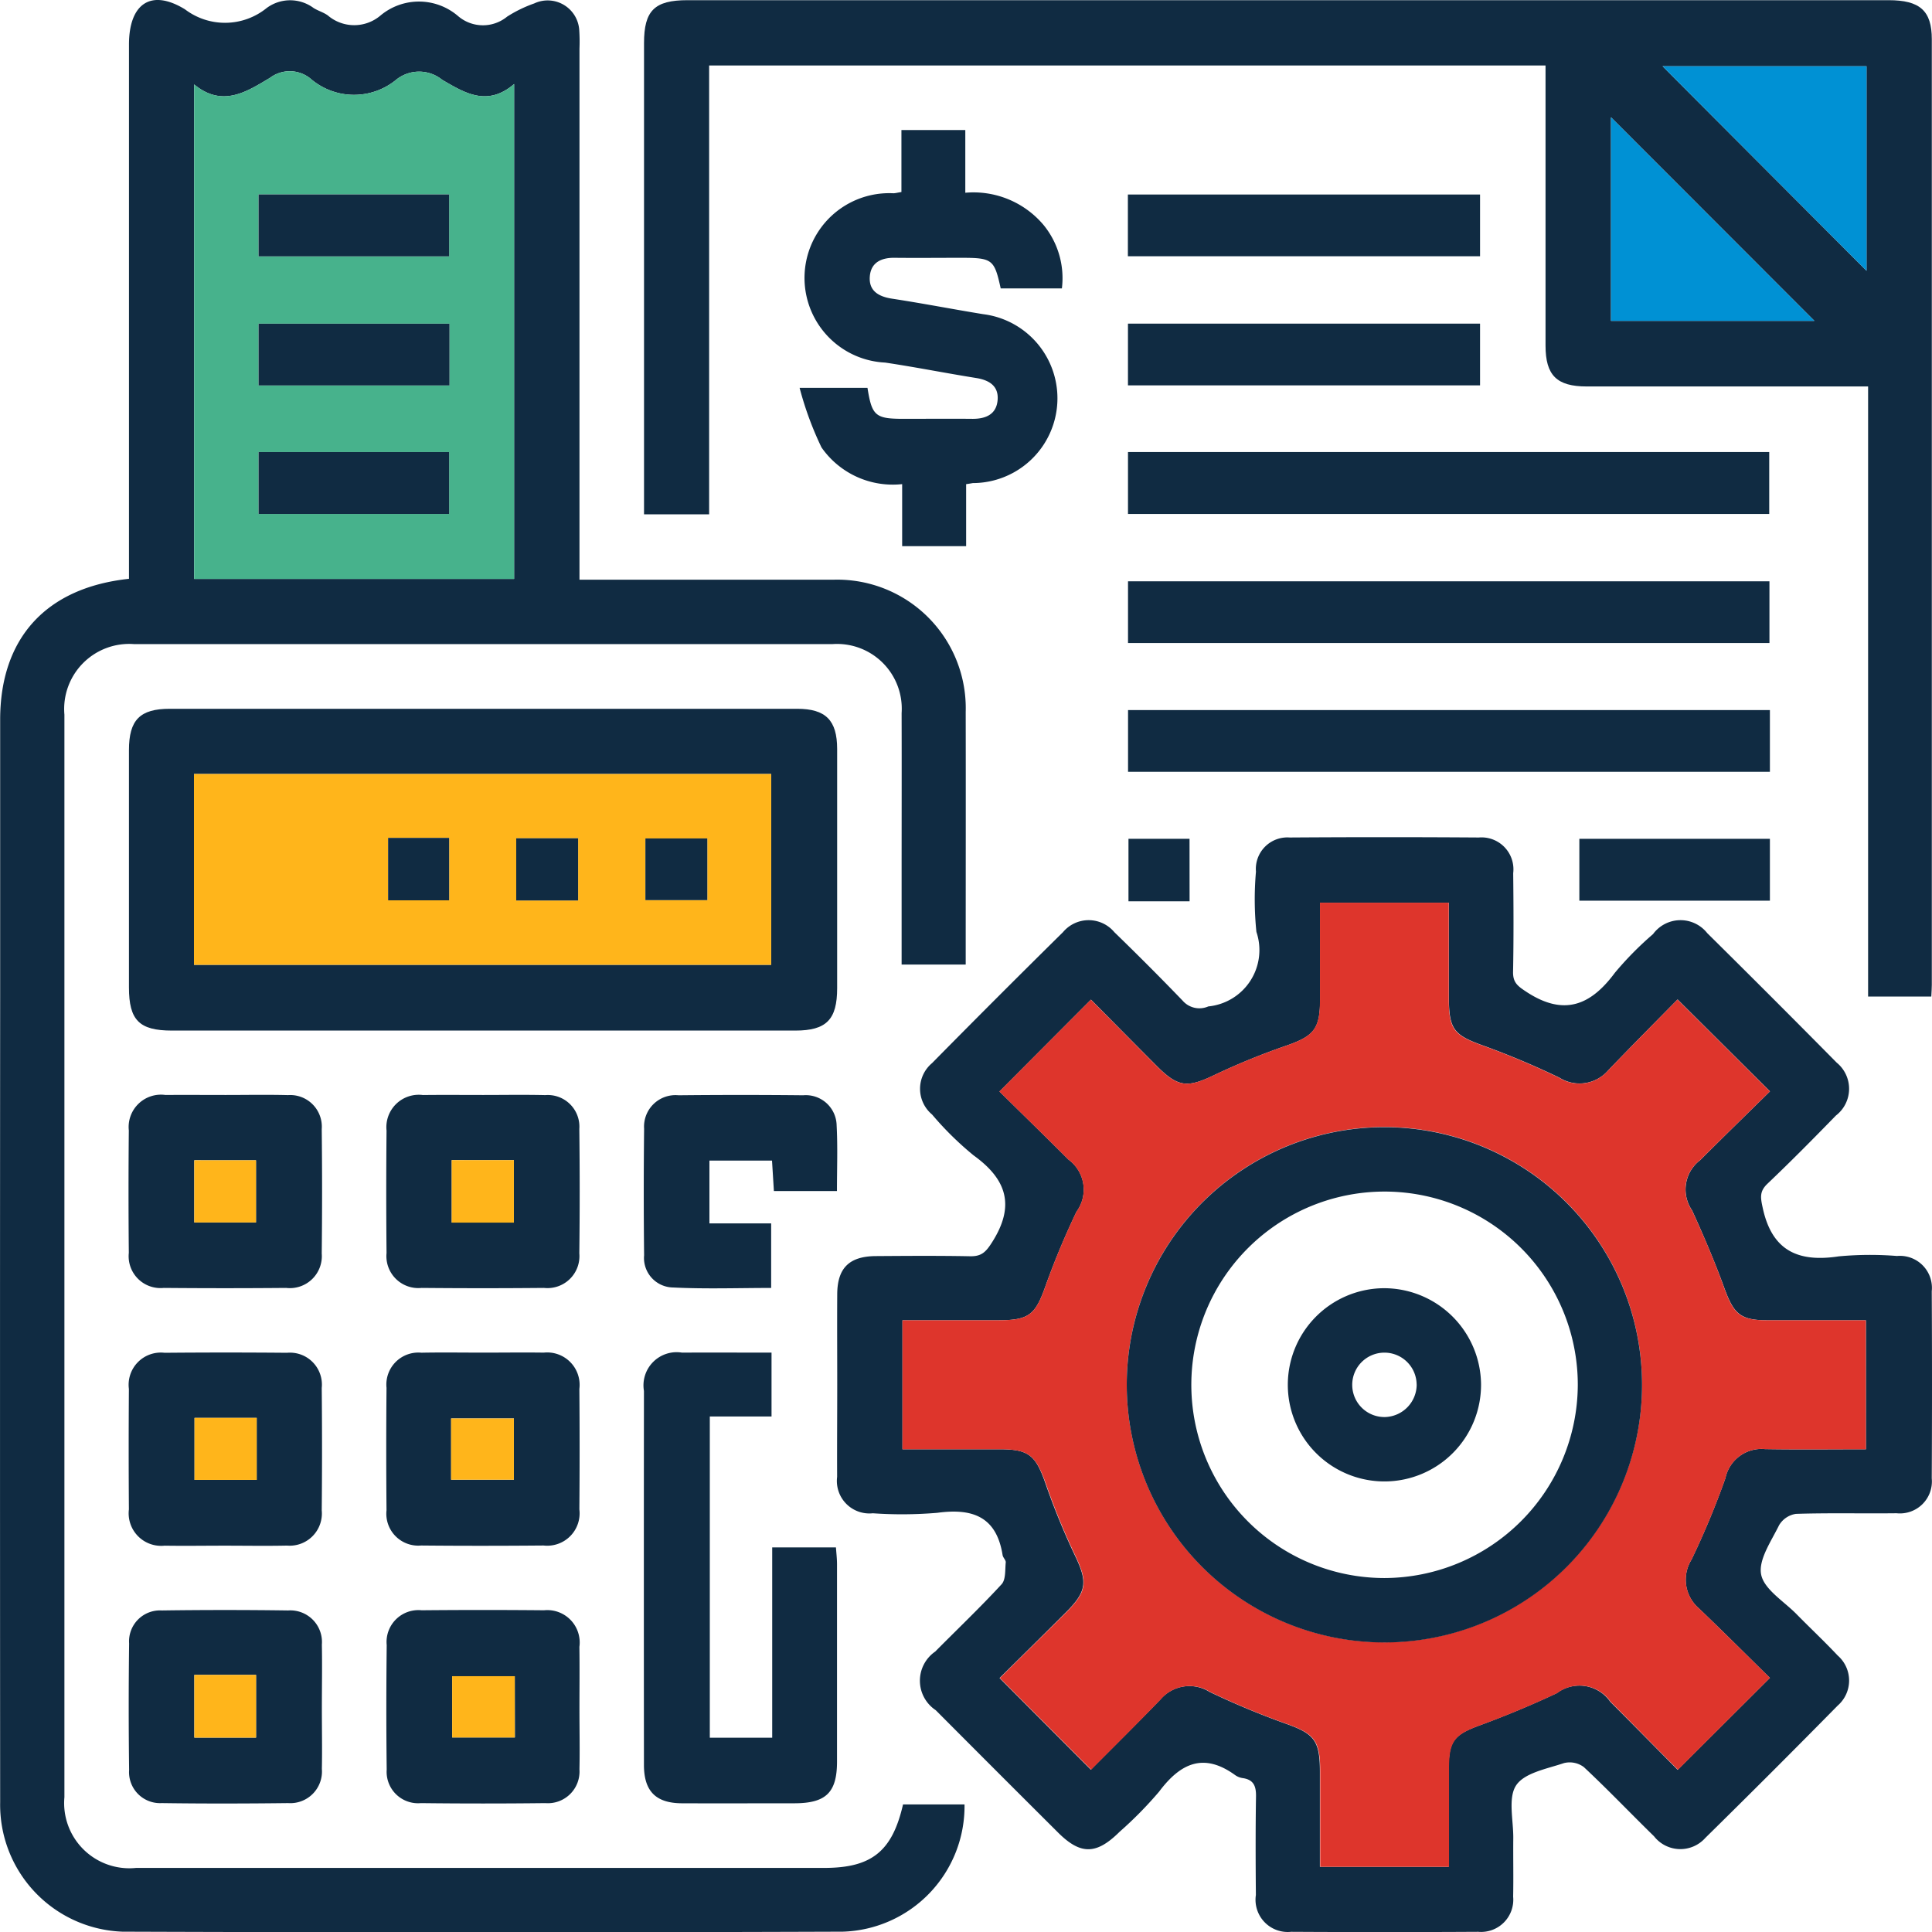
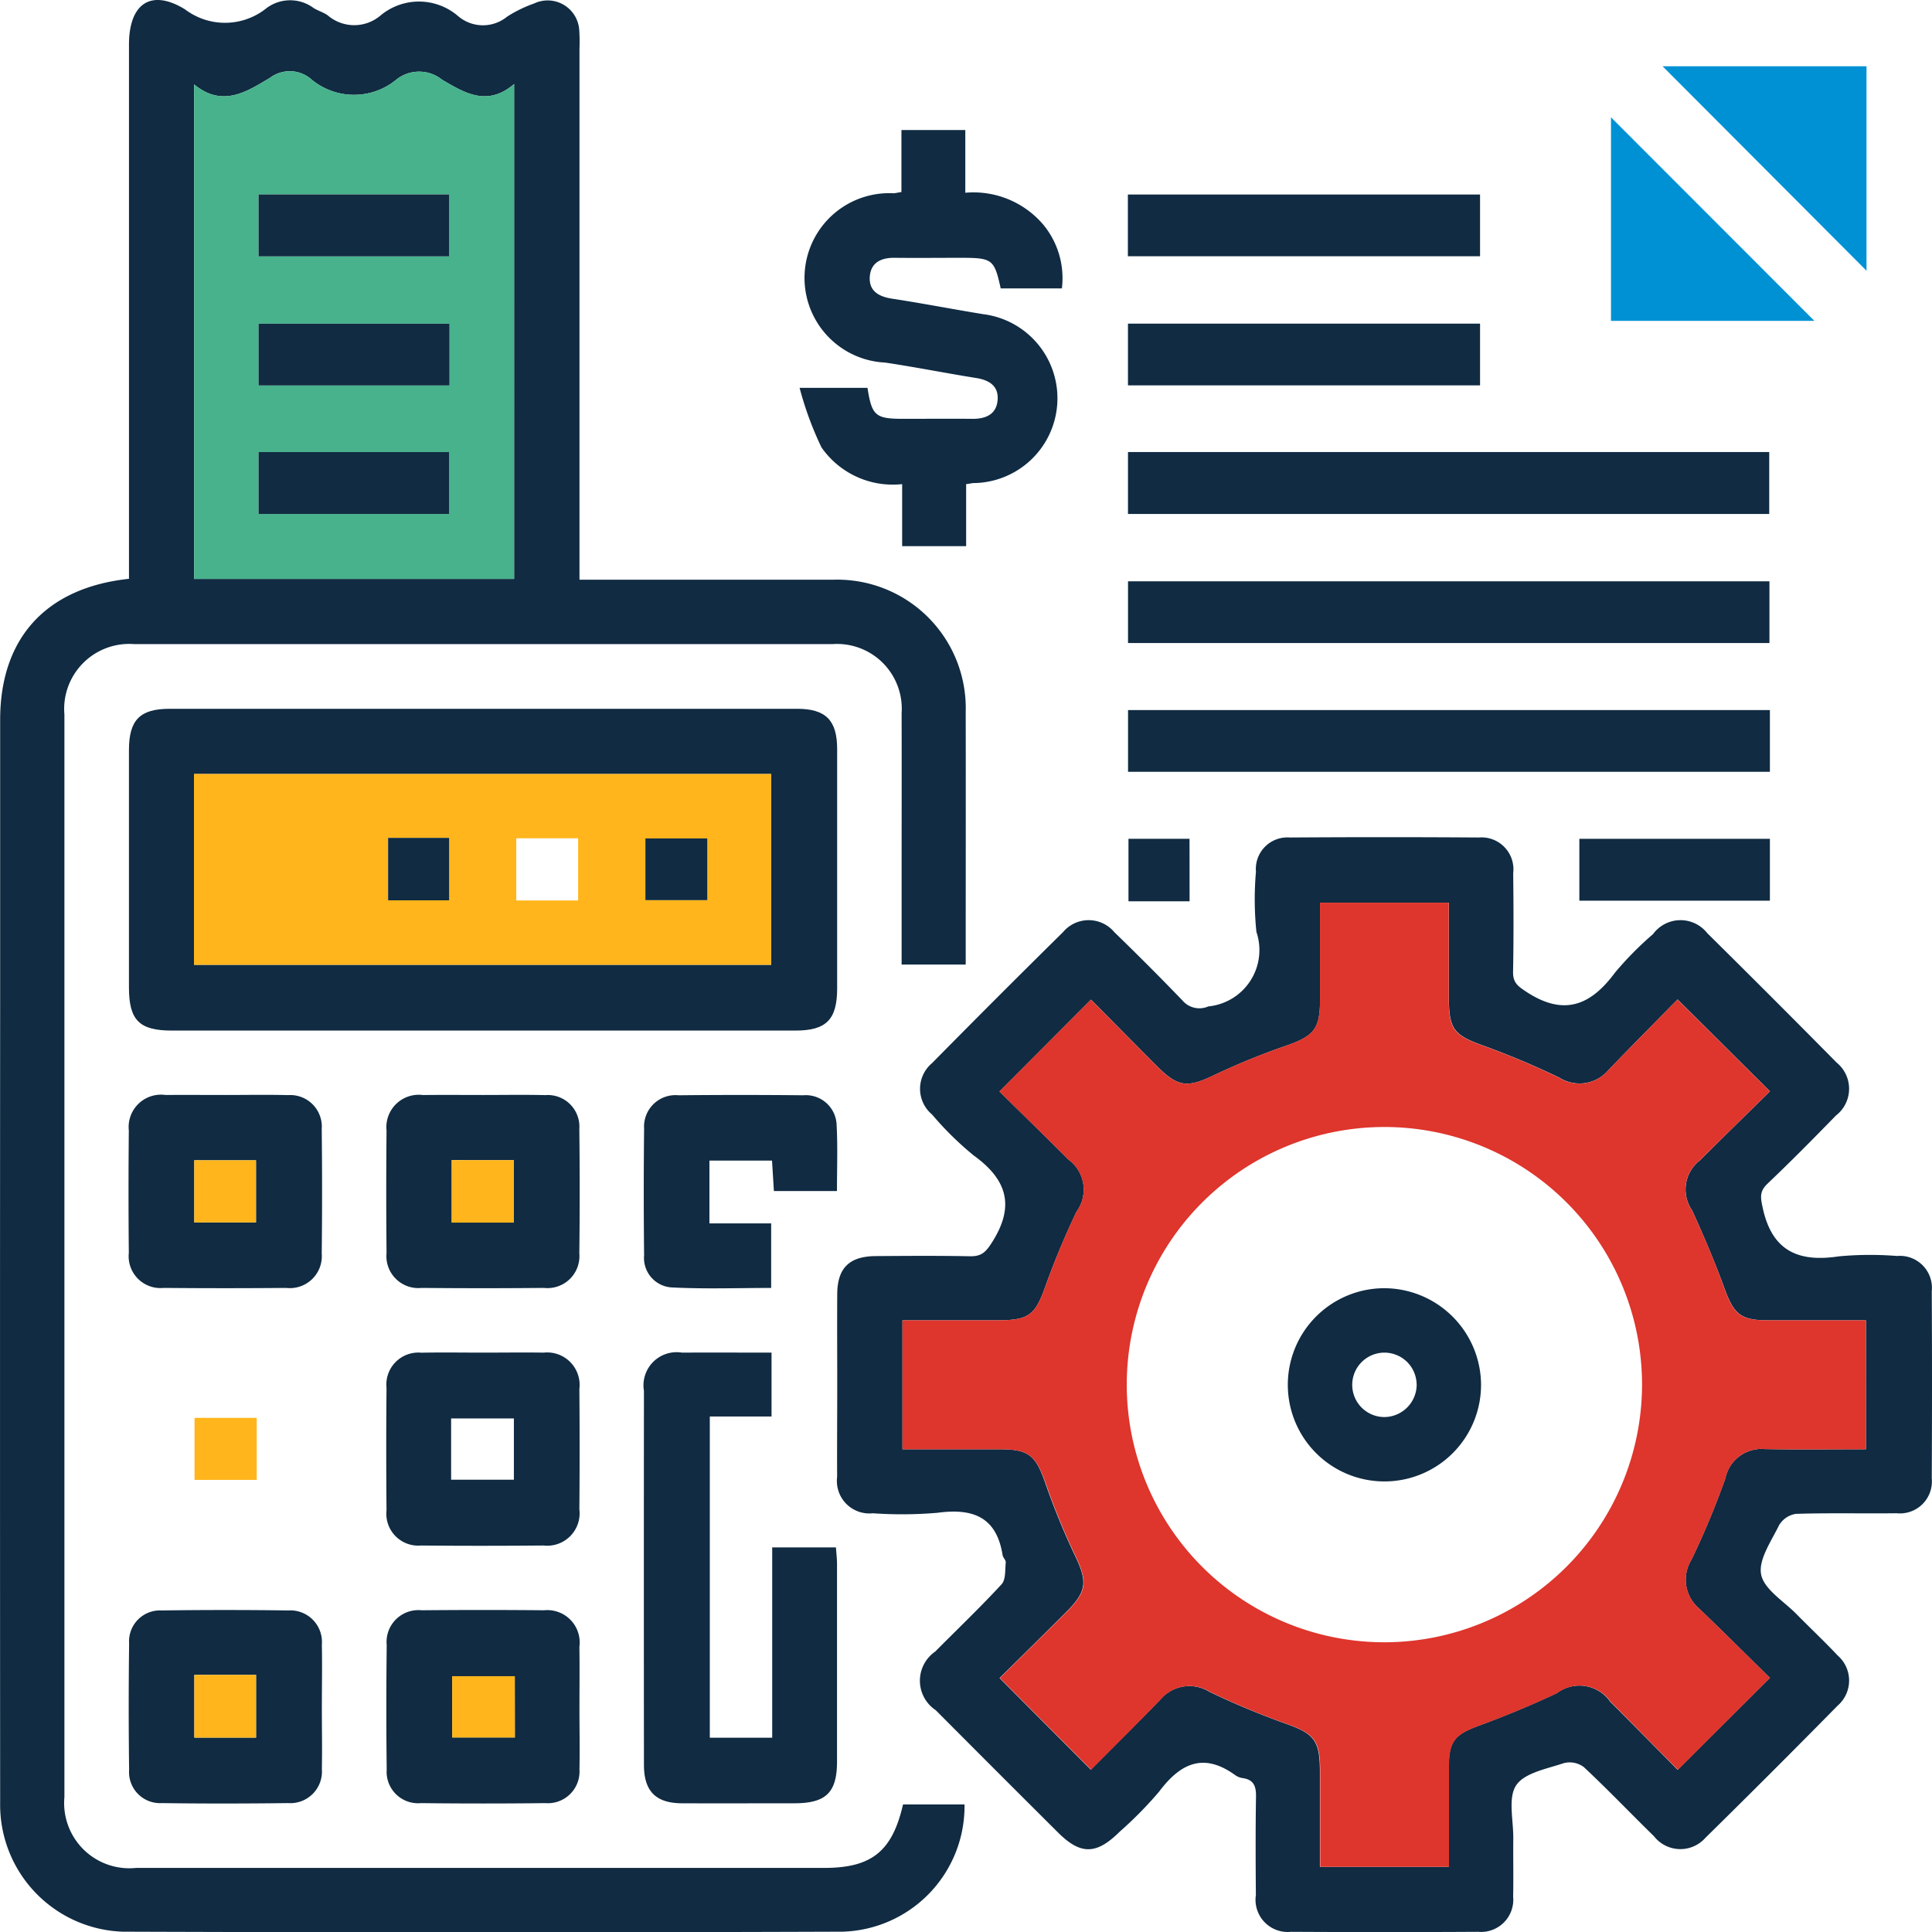
<svg xmlns="http://www.w3.org/2000/svg" width="71.988" height="72" viewBox="0 0 71.988 72">
  <g id="Group_42831" data-name="Group 42831" transform="translate(-5.652 -4)">
    <path id="Path_34898" data-name="Path 34898" d="M39.3,71.234h2.291a4.679,4.679,0,0,1-4.537,4.742q-13.419.047-26.84,0a4.731,4.731,0,0,1-4.556-4.82q-.01-15,0-29.99V30.817c0-3.03,1.7-4.919,4.8-5.25V24.78q0-9.56,0-19.119c0-1.518.814-2.095,2.087-1.313A2.465,2.465,0,0,0,15.587,4.3a1.469,1.469,0,0,1,1.752,0c.168.105.37.16.529.276a1.513,1.513,0,0,0,1.964,0,2.235,2.235,0,0,1,2.886.021,1.422,1.422,0,0,0,1.831.022,4.856,4.856,0,0,1,1.006-.49,1.179,1.179,0,0,1,1.681,1.009,6.579,6.579,0,0,1,.008.674V25.6H28.1q4.311,0,8.622,0a4.789,4.789,0,0,1,4.913,4.929c.006,3.121,0,6.241,0,9.411H39.247v-3.22c0-2.05.006-4.1,0-6.148A2.412,2.412,0,0,0,36.668,28Q23.66,28,10.652,28a2.424,2.424,0,0,0-2.6,2.628q0,20.168,0,40.336A2.429,2.429,0,0,0,10.724,73.6q12.82,0,25.641,0C38.134,73.6,38.9,72.979,39.3,71.234ZM24.808,25.571V7.131c-1.01.865-1.857.318-2.677-.155a1.365,1.365,0,0,0-1.695-.023,2.477,2.477,0,0,1-3.221-.029,1.224,1.224,0,0,0-1.5-.026c-.872.521-1.774,1.119-2.83.247V25.571Z" fill="#102b42" />
    <path id="Path_34899" data-name="Path 34899" d="M36.848,55.587c0-1.125-.007-2.249,0-3.374.008-.967.45-1.4,1.427-1.41,1.175-.008,2.349-.017,3.523.006.427.008.588-.155.825-.53.857-1.353.546-2.334-.693-3.228a11.836,11.836,0,0,1-1.548-1.523,1.248,1.248,0,0,1,0-1.916q2.421-2.456,4.876-4.877a1.248,1.248,0,0,1,1.917,0q1.293,1.253,2.541,2.548a.826.826,0,0,0,.959.217,2.109,2.109,0,0,0,1.792-2.776,11.855,11.855,0,0,1-.017-2.246,1.175,1.175,0,0,1,1.258-1.272q3.523-.024,7.047,0a1.189,1.189,0,0,1,1.28,1.329c.013,1.224.019,2.449-.005,3.673-.008.413.18.54.513.759,1.383.9,2.377.5,3.282-.722a12.282,12.282,0,0,1,1.42-1.439,1.269,1.269,0,0,1,2.021-.036q2.427,2.4,4.823,4.825a1.258,1.258,0,0,1-.028,1.97c-.837.859-1.68,1.713-2.549,2.539-.305.29-.263.517-.18.9.343,1.6,1.319,2.04,2.833,1.809a12.582,12.582,0,0,1,2.171-.014,1.193,1.193,0,0,1,1.295,1.314q.018,3.486,0,6.972a1.192,1.192,0,0,1-1.312,1.3c-1.249.015-2.5-.017-3.748.023a.881.881,0,0,0-.629.423c-.294.6-.78,1.293-.667,1.843s.848.992,1.319,1.472c.507.517,1.037,1.013,1.533,1.541a1.236,1.236,0,0,1,0,1.864q-2.445,2.484-4.93,4.928a1.246,1.246,0,0,1-1.915-.058c-.876-.855-1.721-1.743-2.615-2.578a.879.879,0,0,0-.743-.148c-.631.213-1.468.36-1.779.828s-.1,1.3-.107,1.974c-.007.725.01,1.45-.005,2.174a1.2,1.2,0,0,1-1.3,1.31q-3.486.02-6.972,0a1.2,1.2,0,0,1-1.314-1.371c-.01-1.224-.015-2.449.005-3.673.006-.383-.087-.627-.5-.684a.651.651,0,0,1-.277-.111c-1.18-.855-2.044-.439-2.836.619a14.5,14.5,0,0,1-1.471,1.494c-.863.856-1.45.866-2.292.027q-2.283-2.274-4.558-4.559a1.318,1.318,0,0,1-.019-2.184c.826-.835,1.678-1.645,2.473-2.508.16-.174.127-.536.155-.814.008-.085-.1-.175-.117-.27-.226-1.437-1.121-1.758-2.436-1.578a15.709,15.709,0,0,1-2.4.017,1.211,1.211,0,0,1-1.33-1.356C36.839,57.886,36.848,56.736,36.848,55.587ZM75.178,58V53.195c-1.261,0-2.46,0-3.659,0-1.015,0-1.263-.23-1.616-1.2s-.768-1.943-1.2-2.891a1.373,1.373,0,0,1,.3-1.877c.878-.878,1.768-1.744,2.6-2.562L68.161,41.24c-.834.85-1.716,1.734-2.58,2.636a1.413,1.413,0,0,1-1.826.278,30.448,30.448,0,0,0-2.816-1.187c-1.1-.393-1.295-.6-1.3-1.771V37.634h-4.8c0,1.228,0,2.421,0,3.613,0,1.1-.234,1.359-1.271,1.72a26.077,26.077,0,0,0-2.69,1.1c-.978.467-1.328.449-2.114-.338-.841-.844-1.678-1.692-2.461-2.482l-3.41,3.423c.83.818,1.706,1.671,2.572,2.537a1.387,1.387,0,0,1,.3,1.94A29.618,29.618,0,0,0,44.615,51.9c-.384,1.088-.609,1.294-1.775,1.295H39.278V58h3.613c1.1,0,1.348.223,1.715,1.272a26.54,26.54,0,0,0,1.1,2.689c.468.98.449,1.331-.336,2.115-.843.842-1.692,1.677-2.473,2.451l3.4,3.414c.844-.85,1.733-1.727,2.6-2.626a1.416,1.416,0,0,1,1.826-.273,30.043,30.043,0,0,0,2.819,1.177c1.067.375,1.289.621,1.29,1.782v3.558h4.8c0-1.254,0-2.472,0-3.689,0-1,.216-1.236,1.136-1.575.979-.36,1.946-.762,2.891-1.206a1.4,1.4,0,0,1,1.995.323c.86.86,1.712,1.728,2.509,2.532L71.6,66.52c-.853-.838-1.736-1.721-2.639-2.584a1.412,1.412,0,0,1-.282-1.824,30.635,30.635,0,0,0,1.261-3.028,1.373,1.373,0,0,1,1.472-1.09C72.659,58.015,73.9,58,75.178,58Z" fill="#102b42" />
-     <path id="Path_34900" data-name="Path 34900" d="M32.075,23.164H29.649V22.4q0-8.4,0-16.793c0-1.213.39-1.6,1.618-1.6q22.379,0,44.756,0c1.167,0,1.61.392,1.61,1.455q0,17.617,0,35.236c0,.124-.01.249-.019.435H75.259V18.4h-.88q-4.8,0-9.6,0c-1.122,0-1.539-.413-1.539-1.526q0-4.8,0-9.6V6.44H32.075ZM75.2,14.088V6.468H67.6ZM65.679,8.371v7.585h7.579Z" fill="#102b42" />
    <path id="Path_34901" data-name="Path 34901" d="M23.669,42.4q-5.807,0-11.612,0c-1.218,0-1.6-.388-1.6-1.61q0-4.419,0-8.84c0-1.126.409-1.54,1.522-1.54q11.687,0,23.373,0c1.067,0,1.491.426,1.493,1.495q0,4.458,0,8.915c0,1.172-.4,1.58-1.561,1.58Q29.475,42.4,23.669,42.4ZM12.88,39.949H34.387v-7.11H12.88Z" fill="#102b42" />
    <path id="Path_34902" data-name="Path 34902" d="M41.651,22.04v2.31H39.267V22.039a3.237,3.237,0,0,1-3.006-1.369,12.371,12.371,0,0,1-.815-2.218h2.529c.166,1.044.294,1.153,1.341,1.154.85,0,1.7-.008,2.55,0,.514.008.919-.163.959-.713.037-.509-.313-.731-.8-.808-1.132-.181-2.257-.406-3.391-.575a3.158,3.158,0,0,1,.306-6.309c.073,0,.144-.022.3-.046V8.846h2.38v2.336a3.414,3.414,0,0,1,2.915,1.2,3.13,3.13,0,0,1,.684,2.364h-2.28c-.239-1.085-.308-1.139-1.482-1.14-.824,0-1.649.009-2.474,0-.488-.006-.869.17-.919.673-.054.549.31.771.828.85,1.133.173,2.259.392,3.391.577A3.159,3.159,0,0,1,41.9,22C41.856,22.007,41.807,22.018,41.651,22.04Z" fill="#102b42" />
    <path id="Path_34903" data-name="Path 34903" d="M34.4,54.4v2.379H32.1v11.97h2.325V61.658H36.8c.014.2.04.419.04.635q0,3.67,0,7.343c0,1.155-.41,1.554-1.585,1.556-1.4,0-2.8.006-4.2,0-.967-.006-1.408-.45-1.409-1.428q-.007-6.968,0-13.936A1.236,1.236,0,0,1,31.064,54.4C32.159,54.394,33.254,54.4,34.4,54.4Z" fill="#102b42" />
    <path id="Path_34904" data-name="Path 34904" d="M47.682,23.151V20.843H71.575v2.308Z" fill="#102b42" />
    <path id="Path_34905" data-name="Path 34905" d="M47.683,27.96v-2.3h23.9v2.3Z" fill="#102b42" />
    <path id="Path_34906" data-name="Path 34906" d="M71.6,30.458v2.3H47.684v-2.3Z" fill="#102b42" />
    <path id="Path_34907" data-name="Path 34907" d="M14.062,44.8c.773,0,1.546-.015,2.319.005a1.178,1.178,0,0,1,1.259,1.268q.026,2.317,0,4.637a1.191,1.191,0,0,1-1.326,1.279q-2.28.02-4.562,0a1.187,1.187,0,0,1-1.3-1.307q-.022-2.281,0-4.562A1.205,1.205,0,0,1,11.819,44.8C12.566,44.794,13.314,44.8,14.062,44.8Zm-1.171,2.432V49.55h2.3V47.234Z" fill="#102b42" />
    <path id="Path_34908" data-name="Path 34908" d="M23.652,44.8c.773,0,1.546-.014,2.318.005a1.178,1.178,0,0,1,1.268,1.259q.027,2.319,0,4.637a1.191,1.191,0,0,1-1.316,1.288q-2.282.021-4.562,0a1.19,1.19,0,0,1-1.305-1.3q-.022-2.281,0-4.562a1.207,1.207,0,0,1,1.354-1.325C22.156,44.793,22.9,44.8,23.652,44.8Zm-1.169,2.426v2.328H24.8V47.228Z" fill="#102b42" />
-     <path id="Path_34909" data-name="Path 34909" d="M14.029,61.593c-.748,0-1.5.012-2.244,0a1.211,1.211,0,0,1-1.33-1.352q-.016-2.244,0-4.487a1.2,1.2,0,0,1,1.33-1.348q2.281-.02,4.562,0a1.19,1.19,0,0,1,1.293,1.311q.022,2.28,0,4.561a1.2,1.2,0,0,1-1.294,1.312C15.574,61.607,14.8,61.593,14.029,61.593ZM12.9,56.831v2.311h2.317V56.831Z" fill="#102b42" />
    <path id="Path_34910" data-name="Path 34910" d="M23.668,54.4c.748,0,1.5-.011,2.244,0a1.209,1.209,0,0,1,1.328,1.353q.018,2.244,0,4.487a1.207,1.207,0,0,1-1.335,1.347c-1.521.013-3.041.015-4.562,0a1.189,1.189,0,0,1-1.289-1.315q-.02-2.28,0-4.561a1.192,1.192,0,0,1,1.3-1.308C22.123,54.388,22.9,54.4,23.668,54.4Zm-1.207,4.735H24.8V56.852H22.461Z" fill="#102b42" />
    <path id="Path_34911" data-name="Path 34911" d="M17.645,67.67c0,.748.015,1.5,0,2.244a1.179,1.179,0,0,1-1.257,1.271c-1.571.019-3.142.022-4.712,0a1.155,1.155,0,0,1-1.213-1.235q-.03-2.356,0-4.712a1.153,1.153,0,0,1,1.216-1.231q2.355-.033,4.711,0a1.178,1.178,0,0,1,1.255,1.272C17.66,66.075,17.645,66.873,17.645,67.67Zm-4.752-1.263v2.338h2.3V66.407Z" fill="#102b42" />
    <path id="Path_34912" data-name="Path 34912" d="M27.243,67.685c0,.748.016,1.5,0,2.244a1.18,1.18,0,0,1-1.271,1.257q-2.318.027-4.637,0a1.171,1.171,0,0,1-1.274-1.251c-.019-1.546-.017-3.092,0-4.637A1.187,1.187,0,0,1,21.362,64q2.281-.021,4.563,0a1.206,1.206,0,0,1,1.316,1.364C27.252,66.139,27.243,66.912,27.243,67.685Zm-2.41-1.229H22.5V68.74h2.338Z" fill="#102b42" />
    <path id="Path_34913" data-name="Path 34913" d="M36.838,48.38h-2.35l-.07-1.135H32.086v2.34h2.3V51.99c-1.221,0-2.438.043-3.649-.017a1.1,1.1,0,0,1-1.085-1.2q-.026-2.358,0-4.717a1.172,1.172,0,0,1,1.283-1.245q2.322-.024,4.643,0a1.149,1.149,0,0,1,1.248,1.124C36.868,46.724,36.838,47.519,36.838,48.38Z" fill="#102b42" />
    <path id="Path_34914" data-name="Path 34914" d="M47.678,13.548v-2.3H60.8v2.3Z" fill="#102b42" />
    <path id="Path_34915" data-name="Path 34915" d="M60.8,16.059v2.3H47.681v-2.3Z" fill="#102b42" />
    <path id="Path_34916" data-name="Path 34916" d="M71.6,35.255V37.56H64.5V35.255Z" fill="#102b42" />
    <path id="Path_34917" data-name="Path 34917" d="M49.977,37.582H47.7V35.254h2.275Z" fill="#102b42" />
    <path id="Path_34918" data-name="Path 34918" d="M24.808,25.571H12.886V7.145c1.056.872,1.958.274,2.83-.247a1.224,1.224,0,0,1,1.5.026,2.477,2.477,0,0,0,3.221.029,1.365,1.365,0,0,1,1.695.023c.82.473,1.667,1.02,2.677.155ZM15.287,13.552h7.1V11.245h-7.1Zm0,4.81H22.4v-2.3H15.287Zm0,4.788h7.1V20.844h-7.1Z" fill="#47b28c" />
    <path id="Path_34919" data-name="Path 34919" d="M75.178,58c-1.274,0-2.519.015-3.763-.006a1.373,1.373,0,0,0-1.472,1.09,30.635,30.635,0,0,1-1.261,3.028,1.412,1.412,0,0,0,.282,1.824c.9.863,1.786,1.746,2.639,2.584l-3.428,3.424c-.8-.8-1.649-1.672-2.509-2.532a1.4,1.4,0,0,0-1.995-.323c-.945.444-1.912.846-2.891,1.206-.92.339-1.134.578-1.136,1.575,0,1.217,0,2.435,0,3.689h-4.8V70c0-1.161-.223-1.407-1.29-1.782a30.043,30.043,0,0,1-2.819-1.177,1.416,1.416,0,0,0-1.826.273c-.867.9-1.756,1.776-2.6,2.626l-3.4-3.414c.781-.774,1.63-1.609,2.473-2.451.785-.784.8-1.135.336-2.115a26.54,26.54,0,0,1-1.1-2.689C44.239,58.223,43.993,58,42.891,58H39.278V53.195H42.84c1.166,0,1.391-.207,1.775-1.295a29.618,29.618,0,0,1,1.146-2.752,1.387,1.387,0,0,0-.3-1.94c-.866-.866-1.742-1.719-2.572-2.537l3.41-3.423c.783.79,1.62,1.638,2.461,2.482.786.787,1.136.805,2.114.338a26.077,26.077,0,0,1,2.69-1.1c1.037-.361,1.27-.623,1.271-1.72,0-1.192,0-2.385,0-3.613h4.8V41.2c0,1.172.195,1.378,1.3,1.771a30.448,30.448,0,0,1,2.816,1.187,1.413,1.413,0,0,0,1.826-.278c.864-.9,1.746-1.786,2.58-2.636L71.6,44.666c-.83.818-1.72,1.684-2.6,2.562a1.373,1.373,0,0,0-.3,1.877c.436.948.847,1.911,1.2,2.891s.6,1.2,1.616,1.2c1.2,0,2.4,0,3.659,0Zm-8.342-2.385a9.6,9.6,0,1,0-9.576,9.578A9.613,9.613,0,0,0,66.836,55.615Z" fill="#de352c" />
    <path id="Path_34920" data-name="Path 34920" d="M75.2,14.088l-7.6-7.62h7.6Z" fill="#0091d4" />
    <path id="Path_34921" data-name="Path 34921" d="M65.679,8.371l7.579,7.585H65.679Z" fill="#0091d4" />
    <path id="Path_34922" data-name="Path 34922" d="M12.88,39.949v-7.11H34.387v7.11ZM29.7,35.24v2.3h2.307v-2.3Zm-4.812-.005v2.318h2.306V35.235Zm-4.774-.015v2.327h2.275V35.22Z" fill="#ffb51b" />
    <path id="Path_34923" data-name="Path 34923" d="M12.891,47.234h2.3V49.55h-2.3Z" fill="#ffb51b" />
    <path id="Path_34924" data-name="Path 34924" d="M22.483,47.228H24.8v2.328H22.483Z" fill="#ffb51b" />
    <path id="Path_34925" data-name="Path 34925" d="M12.9,56.831h2.317v2.311H12.9Z" fill="#ffb51b" />
-     <path id="Path_34926" data-name="Path 34926" d="M22.461,59.136V56.852H24.8v2.284Z" fill="#ffb51b" />
    <path id="Path_34927" data-name="Path 34927" d="M12.893,66.407h2.3v2.338h-2.3Z" fill="#ffb51b" />
    <path id="Path_34928" data-name="Path 34928" d="M24.833,66.456V68.74H22.5V66.456Z" fill="#ffb51b" />
    <path id="Path_34929" data-name="Path 34929" d="M15.287,13.552V11.245h7.1v2.307Z" fill="#102b42" />
    <path id="Path_34930" data-name="Path 34930" d="M15.287,18.362v-2.3H22.4v2.3Z" fill="#102b42" />
    <path id="Path_34931" data-name="Path 34931" d="M15.287,23.15V20.844h7.1V23.15Z" fill="#102b42" />
-     <path id="Path_34932" data-name="Path 34932" d="M66.836,55.615A9.6,9.6,0,1,1,57.294,46,9.606,9.606,0,0,1,66.836,55.615Zm-2.394,0a7.2,7.2,0,1,0-7.2,7.184A7.227,7.227,0,0,0,64.442,55.614Z" fill="#102b42" />
    <path id="Path_34933" data-name="Path 34933" d="M29.7,35.24h2.307v2.3H29.7Z" fill="#102b42" />
-     <path id="Path_34934" data-name="Path 34934" d="M24.887,35.235h2.306v2.318H24.887Z" fill="#102b42" />
    <path id="Path_34935" data-name="Path 34935" d="M20.113,35.22h2.275v2.327H20.113Z" fill="#102b42" />
    <path id="Path_34936" data-name="Path 34936" d="M60.837,55.575A3.6,3.6,0,1,1,57.18,52,3.616,3.616,0,0,1,60.837,55.575Zm-2.4.012A1.2,1.2,0,1,0,57.268,56.8,1.215,1.215,0,0,0,58.439,55.587Z" fill="#102b42" />
  </g>
</svg>